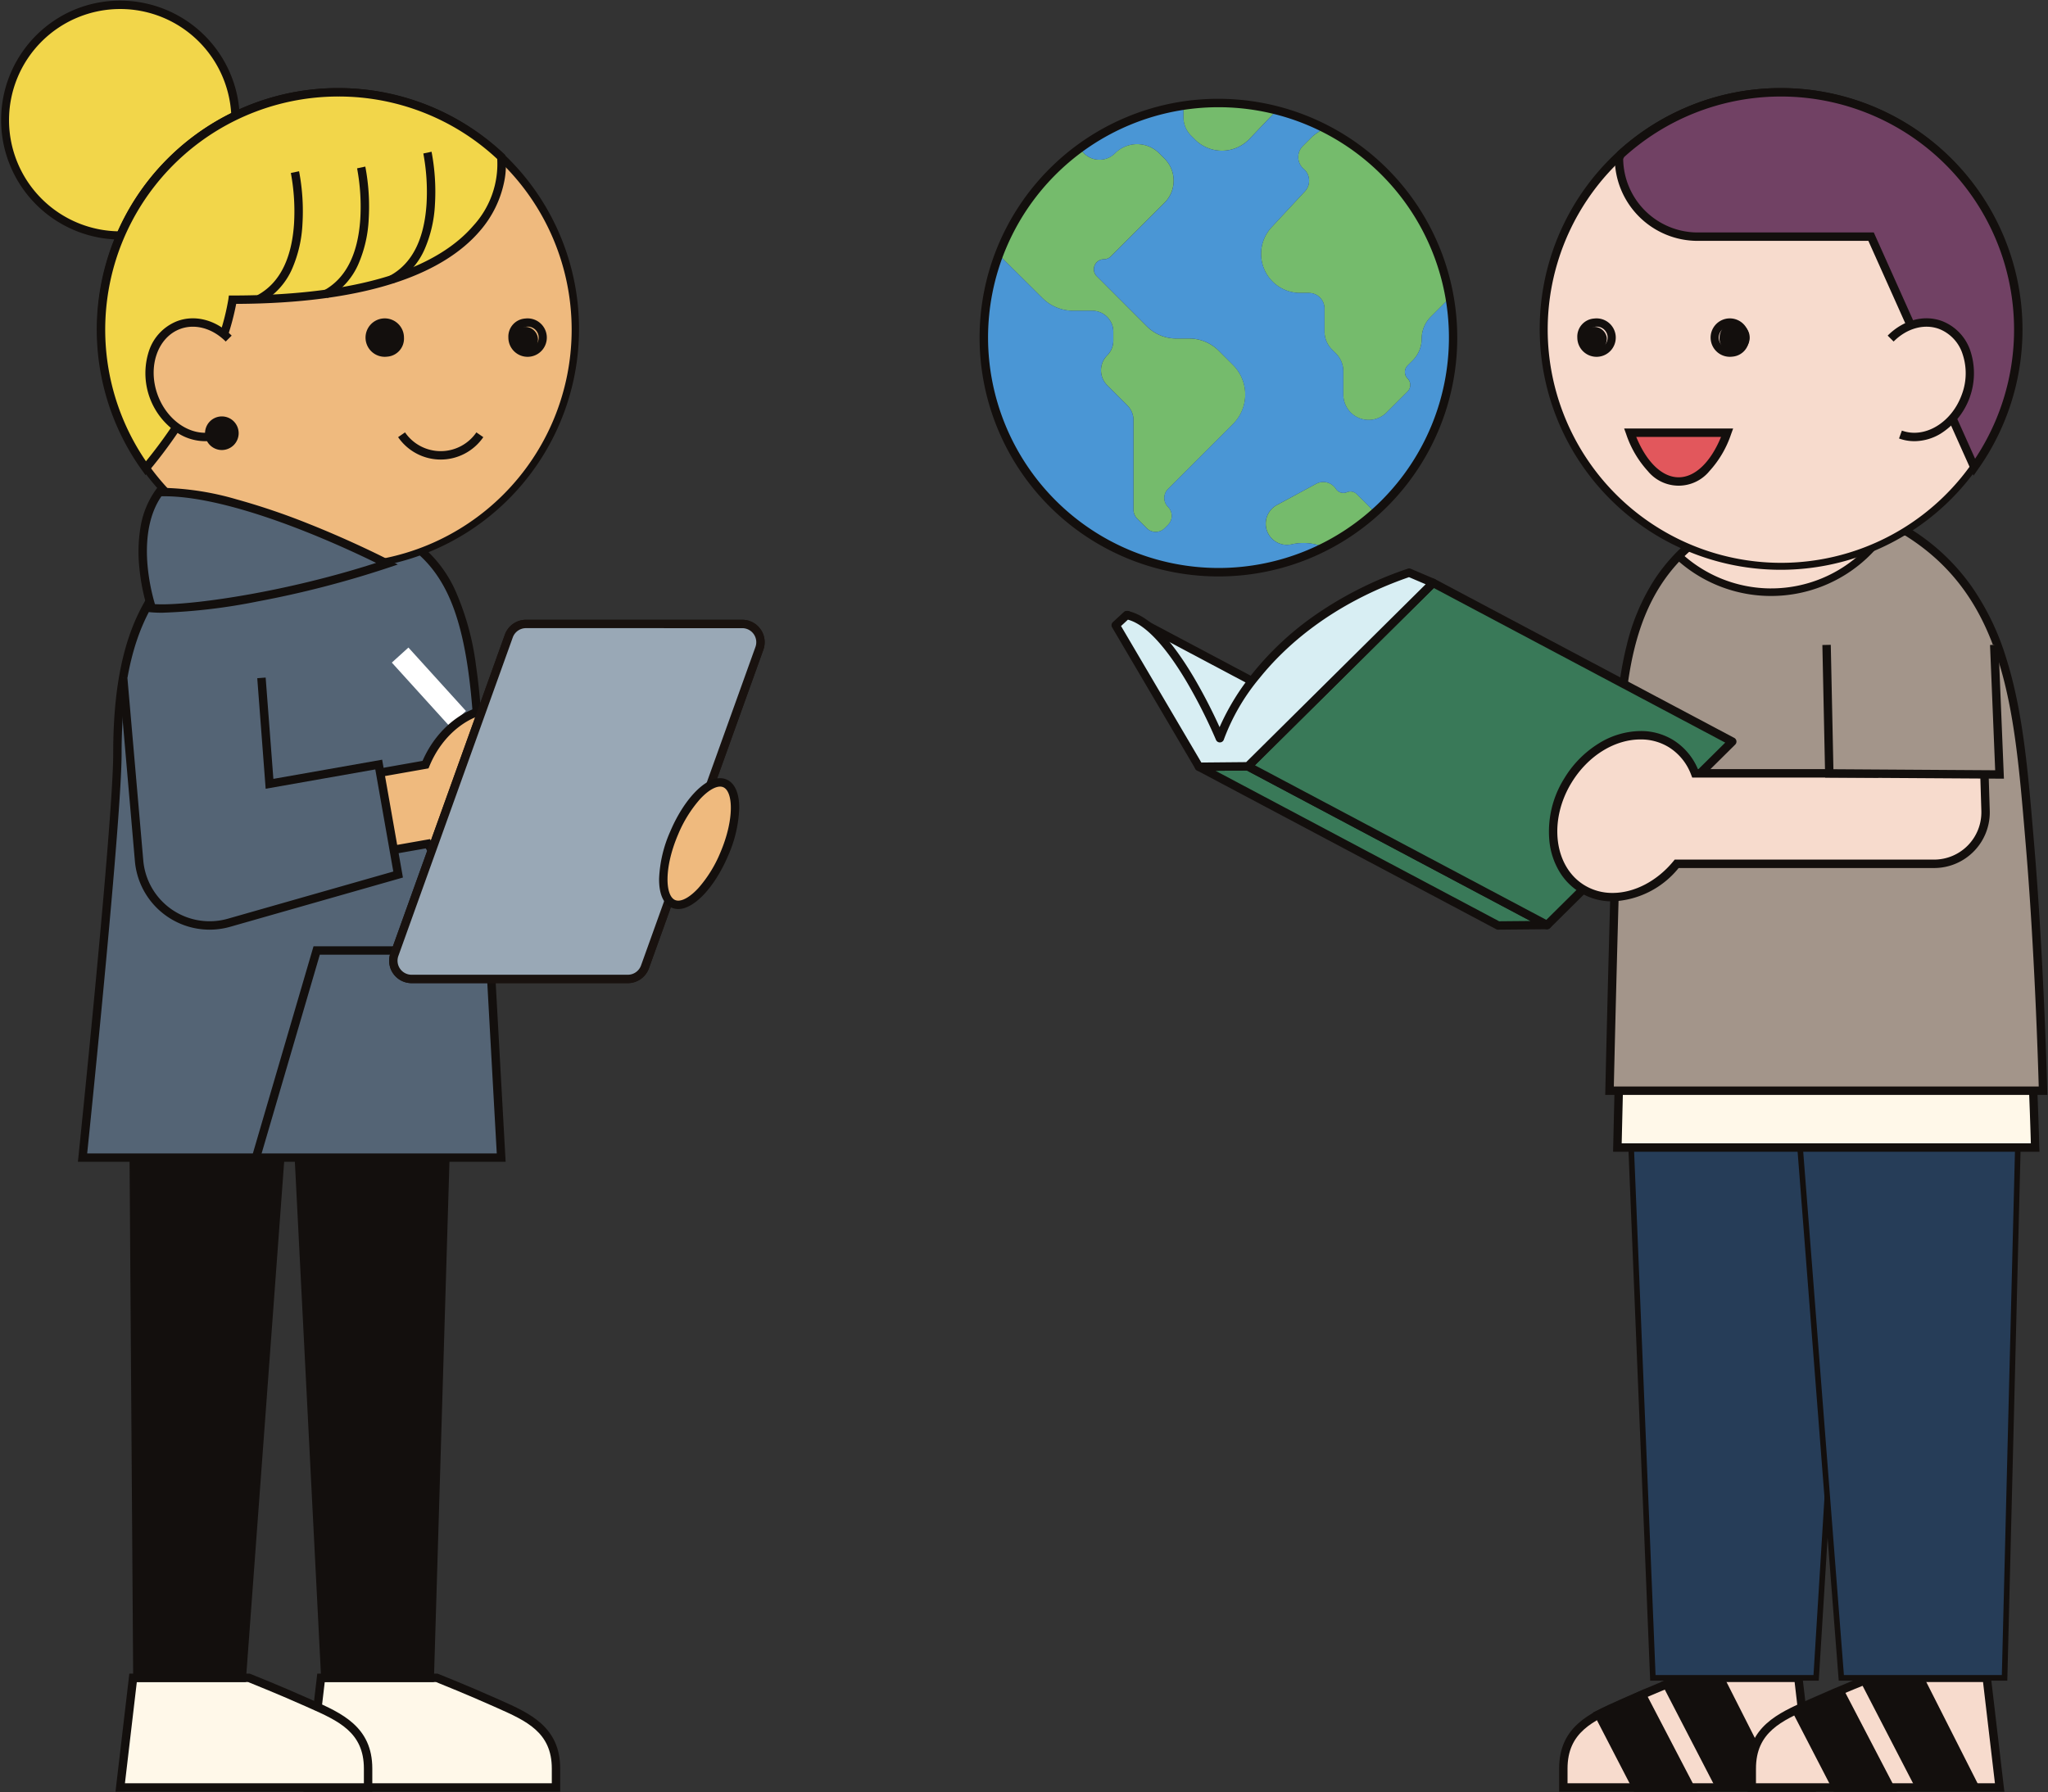
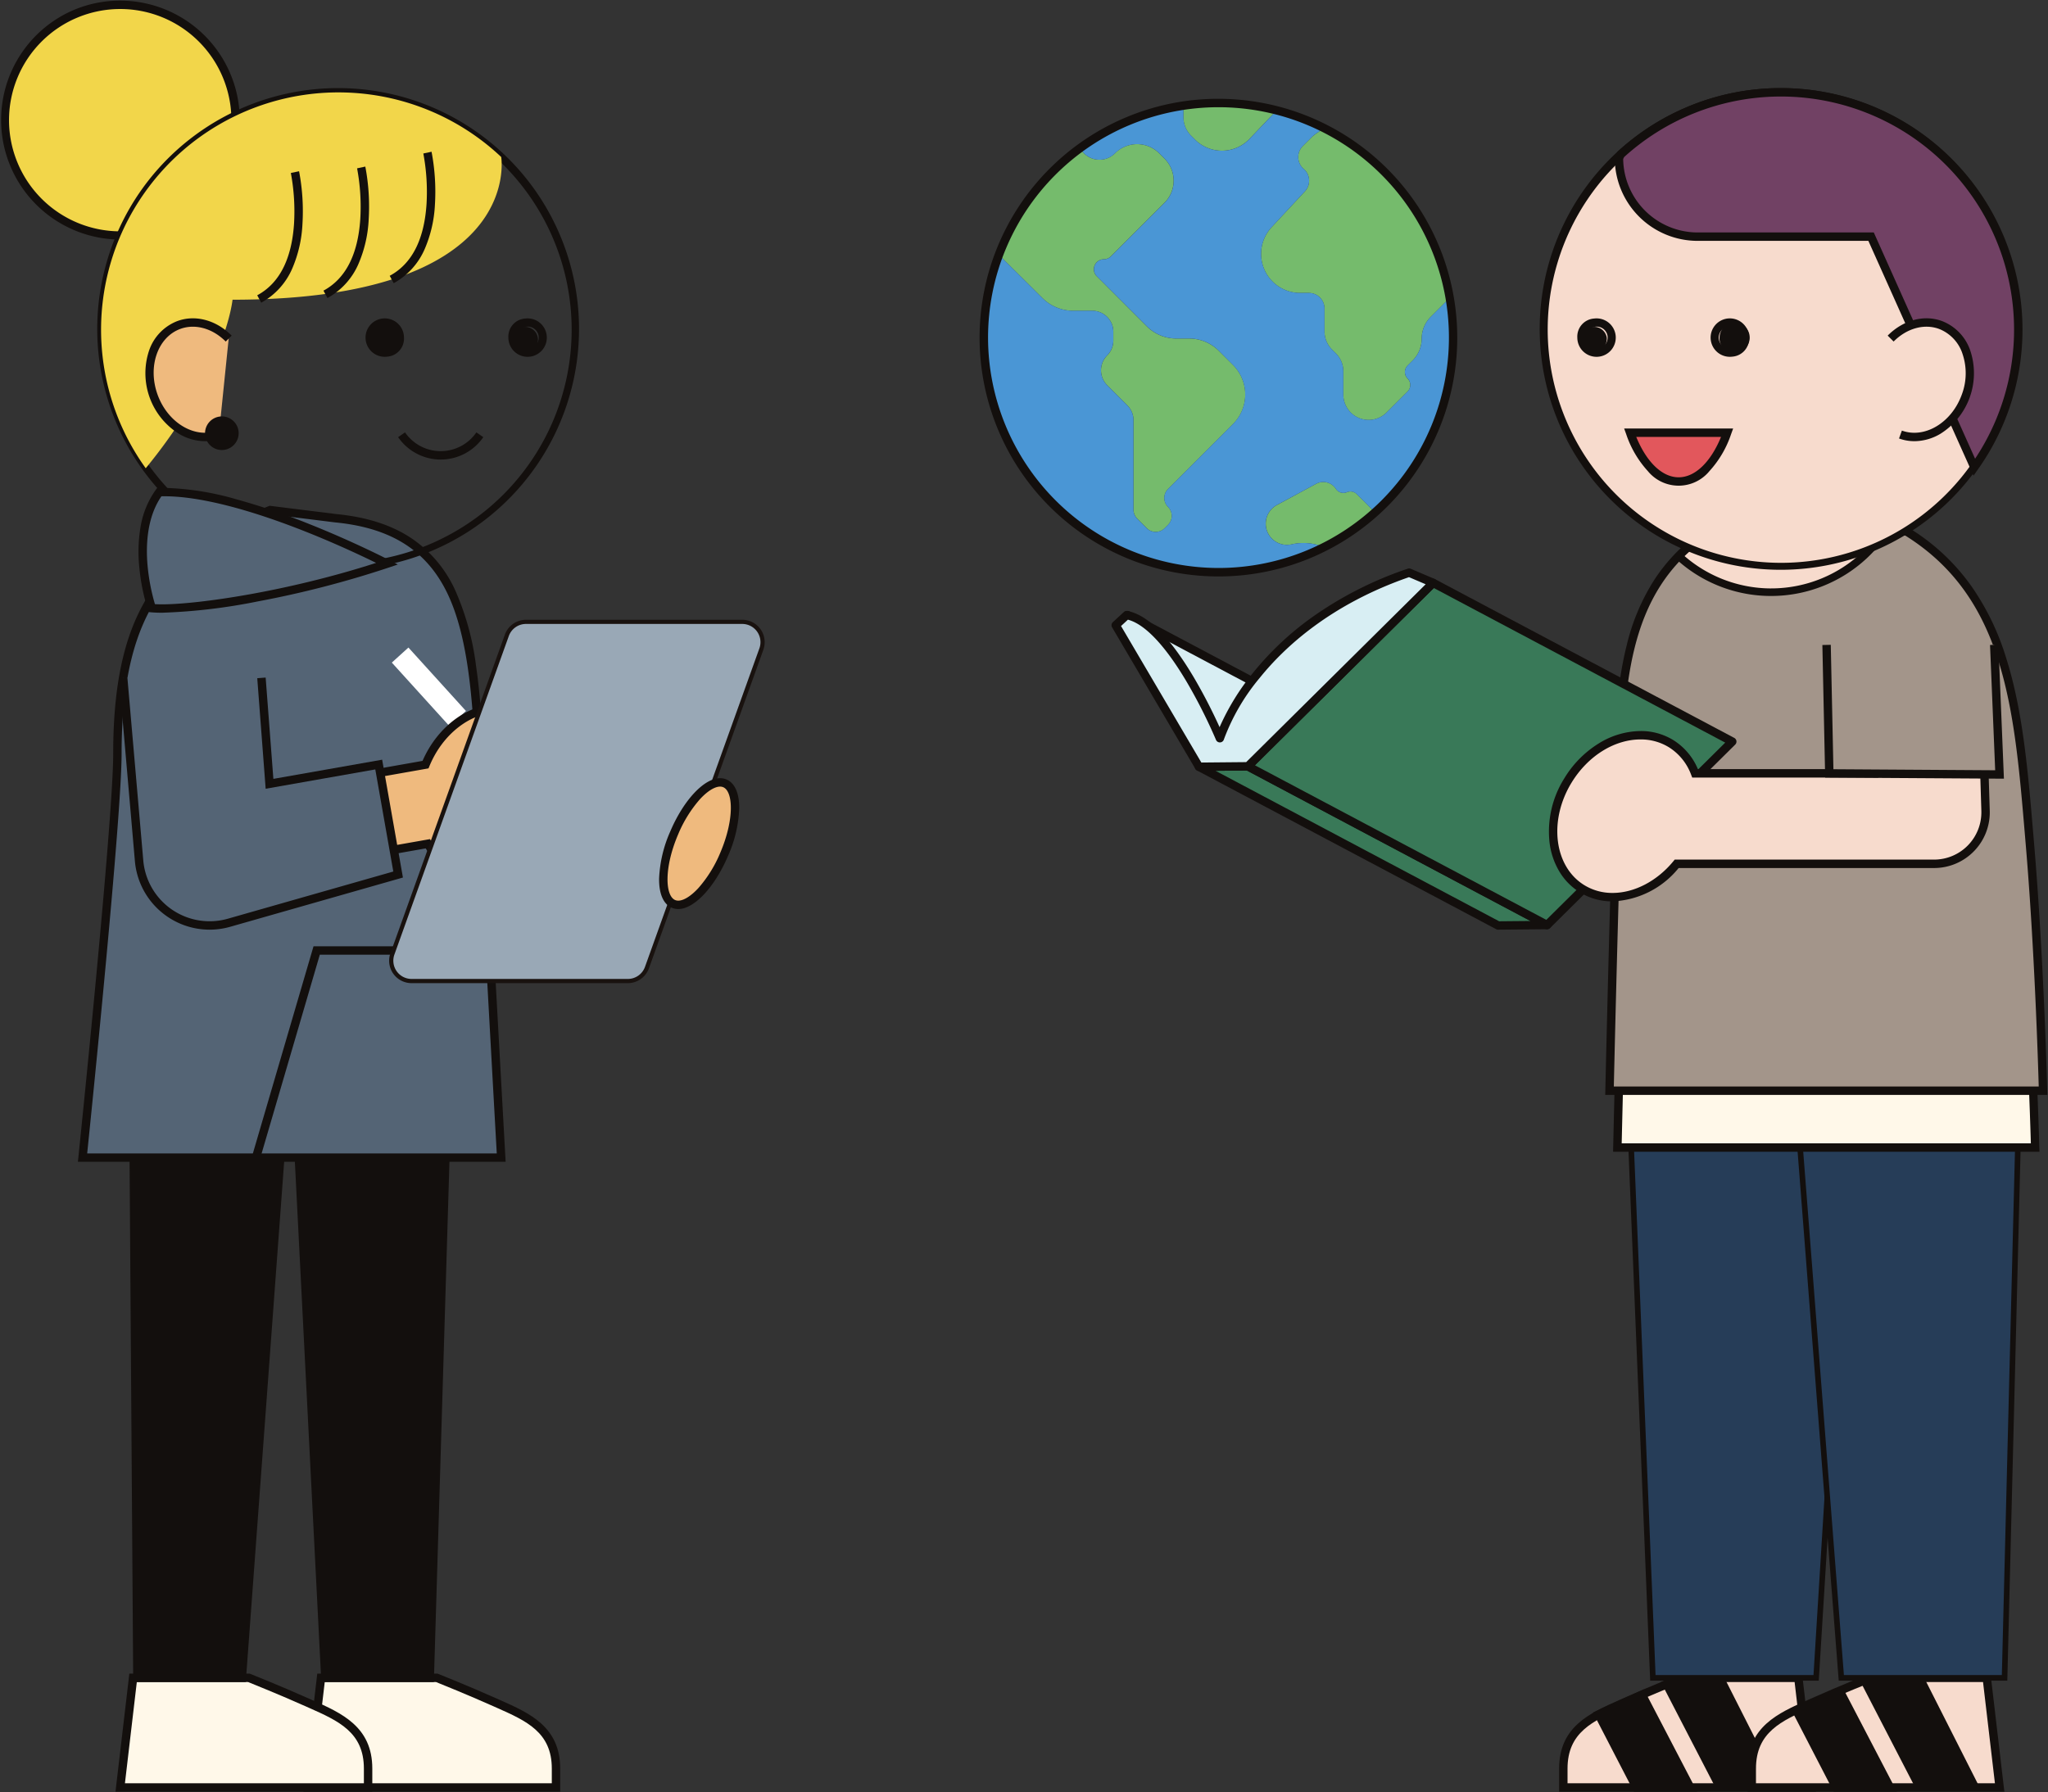
<svg xmlns="http://www.w3.org/2000/svg" width="365.569" height="320" viewBox="0 0 365.569 320">
  <rect x="0" y="0" width="365.569" height="320" fill="#333333" stroke="none" />
  <defs>
    <clipPath id="a">
      <rect width="365.569" height="320" fill="none" />
    </clipPath>
    <clipPath id="b">
      <path d="M267.879,82.605c-17.61,11.571-15.865,32.782-16.576,55.893-.6,19.616-1.157,43.968-1.157,43.968h77.384s-.581-23.243-2.341-43.968c-1.97-23.219-3.294-44.322-22.036-55.893Z" transform="translate(-250.147 -82.605)" fill="none" />
    </clipPath>
  </defs>
  <g clip-path="url(#a)">
    <path d="M264.241,260.824s-5.156,2.047-10.43,4.4c-5.415,2.418-10.844,4.563-10.844,11.8V280.4h44.246l-2.3-19.574Z" transform="translate(36.088 38.74)" fill="#f7dbcd" />
    <path d="M264.1,260.074h21.485l2.473,21.074H242.217v-4.126c0-7.463,5.444-9.884,10.709-12.224l.58-.258c5.228-2.334,10.407-4.393,10.459-4.413Zm20.151,1.5H264.385c-.841.336-5.535,2.223-10.268,4.336l-.582.259c-5.268,2.342-9.818,4.365-9.818,10.854v2.626H286.37Z" transform="translate(36.088 38.74)" fill="#130f0d" />
    <path d="M264.8,280.007l-8.62-16.546-7.718,3.514,6.741,13.031Z" transform="translate(36.905 39.132)" fill="#130f0d" />
    <path d="M266.039,280.757h-11.29l-7.313-14.137,9.083-4.136Zm-10.377-1.5h7.9l-7.72-14.818-6.353,2.893Z" transform="translate(36.905 39.132)" fill="#130f0d" />
    <path d="M278.4,280.695,267.334,258.83l-8.292,3.432,9.535,18.433" transform="translate(38.475 38.444)" fill="#130f0d" />
    <path d="M267.91,281.039,258,261.881l9.689-4.01,11.382,22.485-1.338.677-10.755-21.245-6.9,2.854,9.16,17.707Z" transform="translate(38.475 38.444)" fill="#130f0d" />
    <path d="M293.528,260.824s-5.157,2.047-10.43,4.4c-5.415,2.418-10.844,4.563-10.844,11.8V280.4H316.5l-2.3-19.574Z" transform="translate(40.438 38.74)" fill="#f7dbcd" />
    <path d="M293.385,260.074H314.87l2.473,21.074H271.5v-4.126c0-7.463,5.444-9.884,10.709-12.224l.58-.258c5.227-2.334,10.407-4.393,10.459-4.413Zm20.151,1.5H293.672c-.841.336-5.536,2.223-10.268,4.336l-.582.259c-5.268,2.342-9.818,4.365-9.818,10.854v2.626h42.653Z" transform="translate(40.438 38.74)" fill="#130f0d" />
    <path d="M295.849,280.007l-8.62-16.546-7.718,3.514,6.741,13.031Z" transform="translate(41.516 39.132)" fill="#130f0d" />
    <path d="M297.085,280.757h-11.29l-7.313-14.137,9.083-4.136Zm-10.377-1.5h7.9l-7.72-14.818-6.353,2.893Z" transform="translate(41.516 39.132)" fill="#130f0d" />
    <path d="M309.448,280.695,298.379,258.83l-8.292,3.432,9.535,18.433" transform="translate(43.087 38.444)" fill="#130f0d" />
    <path d="M298.956,281.039l-9.91-19.158,9.689-4.01,11.382,22.485-1.338.677-10.755-21.245-6.9,2.854,9.16,17.707Z" transform="translate(43.087 38.444)" fill="#130f0d" />
    <path d="M253.148,169.553l4.29,104.827H286.58l6.48-104.827Z" transform="translate(37.6 25.184)" fill="#263d58" />
    <path d="M252.627,169.053h40.965L287.05,274.88H256.958l-.02-.48Zm39.9,1h-38.86l4.249,103.827H286.11Z" transform="translate(37.6 25.184)" fill="#130f0d" />
    <path d="M279.078,169.553l8.145,104.827h29.143l2.624-104.827Z" transform="translate(41.451 25.184)" fill="#263d58" />
    <path d="M278.538,169.053H319.5l-.013.513L316.854,274.88H286.761l-.036-.461Zm39.94,1h-38.86l8.068,103.827h28.193Z" transform="translate(41.451 25.184)" fill="#130f0d" />
    <path d="M251.37,190.833s.533-23.468,1.115-42.373c.686-22.271-1-42.712,15.974-53.863h33.994c18.061,11.151,19.338,31.488,21.236,53.863,1.7,19.973,2.255,42.373,2.255,42.373Z" transform="translate(37.336 14.051)" fill="#fff8e9" />
    <path d="M326.713,191.583H250.6l.017-.767c.005-.235.54-23.687,1.115-42.379.075-2.451.123-4.907.168-7.282.187-9.738.364-18.936,2.4-27a36.722,36.722,0,0,1,4.737-11.228,30.434,30.434,0,0,1,9-8.955l.188-.123h34.431l.181.112a36.4,36.4,0,0,1,10.683,9.889,43.915,43.915,0,0,1,6.1,12.553c2.869,9.055,3.74,19.386,4.663,30.324q.07.834.141,1.671c1.678,19.767,2.251,42.193,2.257,42.417Zm-74.576-1.5h73.036c-.116-4.107-.732-23.9-2.231-41.559q-.071-.838-.141-1.672c-1.847-21.892-3.442-40.809-20.562-51.5H268.685c-14.587,9.723-14.908,26.464-15.281,45.836-.046,2.379-.093,4.839-.169,7.3C252.718,165.262,252.235,185.88,252.137,190.083Z" transform="translate(37.336 14.051)" fill="#130f0d" />
    <path d="M250.147,182.467s.554-24.352,1.157-43.969c.712-23.111-1.035-44.321,16.577-55.892h35.275c18.742,11.571,20.066,32.675,22.037,55.892,1.758,20.725,2.34,43.969,2.34,43.969Z" transform="translate(37.154 12.269)" fill="#a3958a" />
  </g>
  <g transform="translate(287.301 94.874)">
    <g clip-path="url(#b)">
      <path d="M302.819,74.043a24.391,24.391,0,1,1-24.39-24.39,24.391,24.391,0,0,1,24.39,24.39" transform="translate(-249.569 -87.499)" fill="#f7dbcd" />
      <path d="M278.428,48.9a25.066,25.066,0,1,1-9.786,1.976A24.983,24.983,0,0,1,278.428,48.9Zm0,48.78a23.64,23.64,0,1,0-23.641-23.64A23.667,23.667,0,0,0,278.428,97.683Z" transform="translate(-249.569 -87.499)" fill="#130f0d" />
    </g>
  </g>
  <g clip-path="url(#a)">
    <path d="M328.3,183.217H249.38l.017-.767c.006-.244.561-24.58,1.157-43.975.078-2.544.127-5.093.175-7.557.195-10.1.378-19.646,2.493-28.011a38.077,38.077,0,0,1,4.911-11.643,31.554,31.554,0,0,1,9.335-9.285l.188-.123h35.712l.181.112a37.745,37.745,0,0,1,11.077,10.253,45.537,45.537,0,0,1,6.328,13.016c2.976,9.392,3.88,20.109,4.838,31.457q.073.868.147,1.74c1.74,20.51,2.336,43.781,2.342,44.014Zm-77.386-1.5h75.846c-.119-4.2-.758-24.789-2.316-43.156q-.074-.873-.147-1.741c-1.918-22.725-3.575-42.361-21.356-53.464H268.106c-15.154,10.1-15.49,27.478-15.877,47.591-.048,2.469-.1,5.022-.175,7.575C251.517,155.971,251.014,177.423,250.914,181.717Z" transform="translate(37.154 12.269)" fill="#130f0d" />
    <path d="M324.642,56.729a42.379,42.379,0,1,1-42.38-42.38,42.379,42.379,0,0,1,42.38,42.38" transform="translate(35.63 2.131)" fill="#f7dbcd" />
    <path d="M282.262,13.6a43,43,0,1,1-16.788,3.39A42.861,42.861,0,0,1,282.262,13.6Zm0,84.759a41.63,41.63,0,1,0-41.628-41.63A41.677,41.677,0,0,0,282.262,98.358Z" transform="translate(35.63 2.131)" fill="#130f0d" />
    <path d="M250.305,52.823a2.285,2.285,0,1,0-2.255,2.654,2.479,2.479,0,0,0,2.255-2.654" transform="translate(36.508 7.452)" fill="#130f0d" />
    <path d="M248.051,49.419a3.431,3.431,0,1,1-3.006,3.4A3.227,3.227,0,0,1,248.051,49.419Zm0,5.309a1.957,1.957,0,1,0-1.506-1.9A1.742,1.742,0,0,0,248.051,54.728Z" transform="translate(36.508 7.452)" fill="#130f0d" />
    <path d="M269.506,55.476a2.689,2.689,0,1,0-2.256-2.654,2.48,2.48,0,0,0,2.256,2.654" transform="translate(39.695 7.452)" fill="#130f0d" />
    <path d="M269.506,56.226a3.43,3.43,0,1,1,3.006-3.4A3.227,3.227,0,0,1,269.506,56.226Zm0-5.307a1.956,1.956,0,1,0,1.506,1.9A1.742,1.742,0,0,0,269.506,50.919Z" transform="translate(39.695 7.452)" fill="#130f0d" />
    <path d="M315.045,81.291a42.373,42.373,0,0,0-63.115-55.84l-.315.628a14.045,14.045,0,0,0,14.044,14.044h30.957Z" transform="translate(37.372 2.131)" fill="#714164" />
    <path d="M314.9,82.793l-18.765-41.92H265.659a14.795,14.795,0,0,1-14.794-14.794V25.9l.456-.911.1-.094a43.122,43.122,0,0,1,64.232,56.829ZM252.366,26.254a13.31,13.31,0,0,0,13.293,13.119H297.1l18.082,40.394a41.624,41.624,0,0,0-62.647-53.856Z" transform="translate(37.372 2.131)" fill="#130f0d" />
    <path d="M293.838,53c2.47-2.482,5.844-3.539,8.872-2.436,4.463,1.624,6.487,7.322,4.521,12.726s-7.179,8.467-11.643,6.843" transform="translate(43.644 7.446)" fill="#f7dbcd" />
    <path d="M298.078,71.324a8.005,8.005,0,0,1-2.746-.483l.513-1.41c4.067,1.48,8.859-1.389,10.681-6.395a10.793,10.793,0,0,0,.149-7.273,7.134,7.134,0,0,0-4.221-4.492c-2.642-.962-5.739-.1-8.084,2.26l-1.063-1.058c2.762-2.775,6.464-3.776,9.66-2.612a8.606,8.606,0,0,1,5.122,5.4A12.767,12.767,0,0,1,302.726,70,9.17,9.17,0,0,1,298.078,71.324Z" transform="translate(43.644 7.446)" fill="#130f0d" />
    <path d="M270.667,67.269c-1.9,5.259-5.066,8.707-8.659,8.707s-6.765-3.448-8.659-8.707Z" transform="translate(37.63 9.991)" fill="#e2575c" />
    <path d="M252.282,66.519h19.452l-.362,1a18.466,18.466,0,0,1-3.861,6.595,7.111,7.111,0,0,1-11.007,0,18.454,18.454,0,0,1-3.861-6.595Zm17.292,1.5H254.441c1.864,4.535,4.647,7.207,7.567,7.207S267.71,72.553,269.574,68.019Z" transform="translate(37.63 9.991)" fill="#130f0d" />
    <path d="M243.5,149.224l-14.863-25.268-53.4-28.339L190.1,120.885Z" transform="translate(26.028 14.202)" fill="#d8eef3" />
    <path d="M243.5,149.974a.748.748,0,0,1-.351-.088l-53.4-28.339a.75.75,0,0,1-.295-.282L174.588,96a.75.75,0,0,1,1-1.043l53.4,28.339a.75.75,0,0,1,.295.282l14.863,25.268a.75.75,0,0,1-.647,1.13Zm-52.858-29.652,50.867,27-13.411-22.8-50.867-27Z" transform="translate(26.028 14.202)" fill="#130f0d" />
    <path d="M239.739,147.543l8.737-.08-53.4-28.339-8.736.08Z" transform="translate(27.677 17.693)" fill="#397958" />
    <path d="M239.739,148.293a.75.75,0,0,1-.352-.088l-53.4-28.339a.75.75,0,0,1,.345-1.412l8.736-.08a.747.747,0,0,1,.358.087l53.4,28.339a.75.75,0,0,1-.345,1.412l-8.737.08ZM189.3,119.927l50.619,26.864,5.592-.051-50.62-26.864Z" transform="translate(27.677 17.693)" fill="#130f0d" />
    <path d="M280.393,118.945,247.346,151.7l-53.4-28.339L227,90.606Z" transform="translate(28.807 13.458)" fill="#397958" />
    <path d="M227,89.856a.748.748,0,0,1,.351.088l53.4,28.339a.75.75,0,0,1,.176,1.2l-33.047,32.754a.75.75,0,0,1-.88.13l-53.4-28.339a.75.75,0,0,1-.176-1.2l33.047-32.754A.75.75,0,0,1,227,89.856Zm52.145,29.274-52.01-27.6L195.2,123.175l52.01,27.6Z" transform="translate(28.807 13.458)" fill="#130f0d" />
    <path d="M173.4,98.408l14.863,25.268L197,123.6l33.048-32.754-4.268-1.82c-27.67,9.474-33.789,29.561-33.789,29.561S183.5,98.109,175.359,96.6Z" transform="translate(25.755 13.222)" fill="#d8eef3" />
    <path d="M225.78,88.271a.75.75,0,0,1,.294.06l4.268,1.82a.75.75,0,0,1,.234,1.223l-33.048,32.754a.75.75,0,0,1-.521.217l-8.736.08a.75.75,0,0,1-.653-.37L172.755,98.788a.75.75,0,0,1,.138-.931l1.958-1.808a.75.75,0,0,1,.645-.186c3.6.667,7.6,4.675,11.879,11.912a95.157,95.157,0,0,1,4.567,8.832,42.569,42.569,0,0,1,5.982-9.723,53.515,53.515,0,0,1,10.464-9.856,65.662,65.662,0,0,1,17.148-8.717A.75.75,0,0,1,225.78,88.271Zm2.948,2.823-2.977-1.27c-13.92,4.828-22.149,12.41-26.608,17.938a37.348,37.348,0,0,0-6.435,11.039.75.75,0,0,1-1.41.068,93.276,93.276,0,0,0-5.222-10.344c-3.84-6.487-7.459-10.313-10.5-11.107l-1.226,1.131,14.337,24.373,8-.074Z" transform="translate(25.755 13.222)" fill="#130f0d" />
    <path d="M317.839,105.279l-19.674,1.9.488,15.265H266.725a10.516,10.516,0,0,0-4.3-5.312c-5.775-3.531-14-.589-18.381,6.57s-3.243,15.823,2.531,19.354c5.166,3.158,12.288,1.127,16.867-4.46h45.947a9.189,9.189,0,0,0,9.186-9.4Z" transform="translate(35.852 15.637)" fill="#f7dbcd" />
    <path d="M318.564,104.456l.757,24.717a9.939,9.939,0,0,1-9.936,10.169h-45.6a15.974,15.974,0,0,1-11.8,5.951,10.9,10.9,0,0,1-9.512-5.363,13.186,13.186,0,0,1-1.725-5.1,17.851,17.851,0,0,1,2.645-11.526,18.657,18.657,0,0,1,6.112-6.194,14.423,14.423,0,0,1,7.477-2.228,10.994,10.994,0,0,1,5.823,1.6,11.188,11.188,0,0,1,4.417,5.2h30.649l-.486-15.194Zm-.742,24.754-.708-23.108-18.177,1.752.49,15.336H266.21l-.185-.481a9.8,9.8,0,0,0-3.995-4.941,9.516,9.516,0,0,0-5.041-1.384c-4.687,0-9.4,2.952-12.309,7.7-4.153,6.794-3.129,15.014,2.283,18.323a9.5,9.5,0,0,0,5.03,1.381c3.891,0,7.953-2.122,10.866-5.676l.225-.275h46.3a8.439,8.439,0,0,0,8.436-8.632Z" transform="translate(35.852 15.637)" fill="#130f0d" />
    <path d="M313.8,100.233l.951,23.152-30.391-.2-.487-22.94" transform="translate(42.164 14.888)" fill="#a3958a" />
    <path d="M315.537,124.14l-31.907-.2-.5-23.669,1.5-.032.471,22.21,28.875.186-.919-22.366,1.5-.062Z" transform="translate(42.164 14.888)" fill="#130f0d" />
    <path d="M203.441,23.112a2.783,2.783,0,0,0,.156,4.081,2.783,2.783,0,0,1,.227,4.007l-5.968,6.421a6.974,6.974,0,0,0,5.109,11.721h1.564a2.783,2.783,0,0,1,2.783,2.783v4.1a4.526,4.526,0,0,0,1.324,3.2l.709.709a4.518,4.518,0,0,1,1.324,3.2v4.158a4.524,4.524,0,0,0,7.722,3.2l3.752-3.752a1.641,1.641,0,0,0,0-2.319,1.639,1.639,0,0,1,0-2.319l.907-.907a5.5,5.5,0,0,0,1.611-3.89,5.5,5.5,0,0,1,1.61-3.889l3.4-3.4a41.977,41.977,0,0,0-22.338-30.259,11.877,11.877,0,0,0-2.188,1.457Z" transform="translate(29.111 2.963)" fill="#75bb6c" />
    <path d="M185.288,21.84l.7.7a6.8,6.8,0,0,0,9.612,0l4.975-5.224a42.214,42.214,0,0,0-16.657-.842v2.064a4.664,4.664,0,0,0,1.366,3.3" transform="translate(27.318 2.378)" fill="#75bb6c" />
    <path d="M211.2,76.748a1.592,1.592,0,0,1-1.963-.6,2.682,2.682,0,0,0-3.524-.9L198.7,79.045a3.781,3.781,0,0,0,2.649,7.009,9.445,9.445,0,0,1,5.758.505,42.137,42.137,0,0,0,9.12-6.224L212.972,77.1a1.593,1.593,0,0,0-1.77-.354" transform="translate(29.219 11.13)" fill="#75bb6c" />
    <path d="M168.516,52.156h3.4a3.758,3.758,0,0,1,3.758,3.758v1.561a3.762,3.762,0,0,1-1.1,2.658,3.757,3.757,0,0,0,0,5.314l3.6,3.6a3.757,3.757,0,0,1,1.1,2.658V87.677a2.265,2.265,0,0,0,.663,1.6l1.7,1.7a2.261,2.261,0,0,0,3.2,0l.6-.6a2.261,2.261,0,0,0,0-3.2,2.264,2.264,0,0,1,0-3.2l11.6-11.594a7.46,7.46,0,0,0,0-10.549L194.489,59.3a7.459,7.459,0,0,0-5.274-2.185h-2.3a7.459,7.459,0,0,1-5.274-2.185L172.718,46a1.781,1.781,0,0,1,1.259-3.04,1.787,1.787,0,0,0,1.26-.521l9.562-9.563a5.581,5.581,0,0,0,0-7.895l-.939-.939a5.583,5.583,0,0,0-7.895,0,3.914,3.914,0,0,1-5.536,0c-.1-.1-.4-.45-.748-.871a41.869,41.869,0,0,0-14.432,19l7.746,7.7a7.806,7.806,0,0,0,5.522,2.288" transform="translate(23.059 3.328)" fill="#75bb6c" />
    <path d="M232.674,54.131a5.5,5.5,0,0,0-1.611,3.89,5.5,5.5,0,0,1-1.611,3.89l-.907.906a1.641,1.641,0,0,0,0,2.319,1.639,1.639,0,0,1,0,2.319l-3.752,3.752a4.523,4.523,0,0,1-7.72-3.2V63.852a4.526,4.526,0,0,0-1.324-3.2l-.709-.709a4.52,4.52,0,0,1-1.325-3.2v-4.1a2.782,2.782,0,0,0-2.783-2.783h-1.564a6.973,6.973,0,0,1-5.108-11.72l5.968-6.423A2.783,2.783,0,0,0,210,27.716a2.783,2.783,0,0,1-.156-4.081l1.706-1.706a11.937,11.937,0,0,1,2.187-1.457,41.579,41.579,0,0,0-8.549-3.212l-4.974,5.222a6.8,6.8,0,0,1-9.613,0l-.7-.7a4.666,4.666,0,0,1-1.366-3.3V16.418a41.774,41.774,0,0,0-18.5,7.645c.348.42.647.77.748.871a3.916,3.916,0,0,0,5.537,0,5.581,5.581,0,0,1,7.9,0l.939.939a5.583,5.583,0,0,1,0,7.895l-9.563,9.562a1.781,1.781,0,0,1-1.259.523,1.78,1.78,0,0,0-1.26,3.039l8.926,8.926A7.456,7.456,0,0,0,187.268,58h2.295a7.459,7.459,0,0,1,5.275,2.185l2.534,2.535a7.458,7.458,0,0,1,0,10.549L185.777,84.866a2.262,2.262,0,0,0,0,3.2,2.261,2.261,0,0,1,0,3.2l-.6.6a2.262,2.262,0,0,1-3.2,0l-1.7-1.7a2.261,2.261,0,0,1-.662-1.6V72.591a3.758,3.758,0,0,0-1.1-2.658l-3.6-3.6a3.757,3.757,0,0,1,0-5.314,3.757,3.757,0,0,0,1.1-2.658V56.8a3.758,3.758,0,0,0-3.758-3.758h-3.4a7.811,7.811,0,0,1-5.522-2.288l-7.746-7.7a41.888,41.888,0,0,0,58.02,52.19,9.441,9.441,0,0,0-5.756-.5,3.781,3.781,0,0,1-2.648-7.011l7.012-3.79a2.682,2.682,0,0,1,3.524.9,1.6,1.6,0,0,0,1.963.6,1.591,1.591,0,0,1,1.77.354l3.257,3.233a41.923,41.923,0,0,0,13.336-38.293Z" transform="translate(22.711 2.439)" fill="#4a96d5" />
    <path d="M41.883-.75a42.645,42.645,0,0,1,16.6,81.916A42.644,42.644,0,0,1,25.288,2.6,42.367,42.367,0,0,1,41.883-.75Zm0,83.767A41.133,41.133,0,1,0,.75,41.883,41.18,41.18,0,0,0,41.883,83.017Z" transform="translate(175.618 18.391)" fill="#130f0d" />
    <path d="M.75,21.347A20.6,20.6,0,1,0,21.347.75a20.6,20.6,0,0,0-20.6,20.6" transform="translate(0.111 0.111)" fill="#f2d64a" />
    <path d="M21.347,0a21.352,21.352,0,0,1,8.309,41.015A21.352,21.352,0,0,1,13.037,1.678,21.213,21.213,0,0,1,21.347,0Zm0,41.193A19.847,19.847,0,1,0,1.5,21.347,19.868,19.868,0,0,0,21.347,41.193Z" transform="translate(0.111 0.111)" fill="#130f0d" />
    <path d="M70.861,260.824s5.156,2.047,10.43,4.4c5.415,2.418,10.844,4.563,10.844,11.8V280.4H47.889l2.3-19.574Z" transform="translate(7.113 38.74)" fill="#fff8e9" />
    <path d="M49.519,260.074H71l.133.053c.052.021,5.231,2.079,10.459,4.413l.58.258c5.265,2.341,10.709,4.761,10.709,12.224v4.126H47.046Zm21.2,1.5H50.853l-2.121,18.074H91.385v-2.626c0-6.489-4.55-8.511-9.818-10.854l-.582-.259C76.252,263.8,71.558,261.91,70.717,261.574Z" transform="translate(7.113 38.74)" fill="#130f0d" />
    <path d="M73.036,169.553,69.895,274.38H51.25l-5.33-104.827Z" transform="translate(6.82 25.184)" fill="#130f0d" />
    <path d="M45.13,168.8H73.809L70.623,275.13H50.537Zm27.133,1.5H46.708L51.962,273.63h17.2Z" transform="translate(6.82 25.184)" fill="#130f0d" />
    <path d="M41.655,260.824s5.156,2.047,10.43,4.4c5.415,2.418,10.844,4.563,10.844,11.8V280.4H18.683l2.3-19.574Z" transform="translate(2.775 38.74)" fill="#fff8e9" />
    <path d="M20.313,260.074H41.8l.133.053c.052.021,5.231,2.079,10.459,4.413l.58.258c5.265,2.341,10.709,4.761,10.709,12.224v4.126H17.84Zm21.2,1.5H21.647l-2.121,18.074H62.179v-2.626c0-6.489-4.55-8.511-9.818-10.854l-.582-.259C47.046,263.8,42.352,261.91,41.511,261.574Z" transform="translate(2.775 38.74)" fill="#130f0d" />
    <path d="M47.83,169.553,40.095,274.38H21.45l-.736-104.827Z" transform="translate(3.077 25.184)" fill="#130f0d" />
    <path d="M19.958,168.8H48.638L40.792,275.13H20.7Zm27.065,1.5H21.469l.726,103.327H39.4Z" transform="translate(3.077 25.184)" fill="#130f0d" />
    <path d="M87.561,194.906s-3.233-57.68-3.85-71.027c-1.118-24.146-3.6-40.957-25.654-43.126l-11.74-1.46c-18.042,7.575-27.27,16.806-27.27,43.488,0,12.248-6.22,72.125-6.22,72.125Z" transform="translate(1.905 11.777)" fill="#546475" />
    <path d="M88.354,195.656H12l.086-.827c.062-.6,6.216-59.979,6.216-72.048,0-13.114,2.225-22.435,7-29.336a33.444,33.444,0,0,1,8.719-8.531A65.419,65.419,0,0,1,46.027,78.6l.184-.077L58.14,80.007c5.509.543,9.922,1.976,13.492,4.382a22.316,22.316,0,0,1,7.782,9.367,47.923,47.923,0,0,1,3.66,13.394c.789,5.377,1.143,11.456,1.385,16.694.61,13.191,3.817,70.443,3.849,71.02Zm-74.7-1.5H86.768c-.391-6.989-3.235-57.9-3.806-70.243-.5-10.705-1.282-21.8-4.9-29.52C74.39,86.583,68.012,82.486,57.984,81.5l-.019,0L46.423,80.062C29.154,87.348,19.8,96.36,19.8,122.781,19.8,134.141,14.407,186.883,13.658,194.156Z" transform="translate(1.905 11.777)" fill="#130f0d" />
-     <path d="M15.7,56.729a42.379,42.379,0,1,0,42.38-42.38A42.379,42.379,0,0,0,15.7,56.729" transform="translate(2.332 2.131)" fill="#efba7e" />
    <path d="M58.078,13.6a43,43,0,1,1-16.788,3.39A42.858,42.858,0,0,1,58.078,13.6Zm0,84.759a41.63,41.63,0,1,0-41.63-41.63A41.676,41.676,0,0,0,58.078,98.358Z" transform="translate(2.332 2.131)" fill="#130f0d" />
    <path d="M79.658,52.823a2.285,2.285,0,1,1,2.255,2.654,2.479,2.479,0,0,1-2.255-2.654" transform="translate(11.832 7.452)" fill="#130f0d" />
    <path d="M81.913,49.419a3.431,3.431,0,1,1-3,3.4A3.227,3.227,0,0,1,81.913,49.419Zm0,5.309a1.957,1.957,0,1,0-1.5-1.9A1.743,1.743,0,0,0,81.913,54.728Z" transform="translate(11.832 7.452)" fill="#130f0d" />
    <path d="M60.458,55.476a2.689,2.689,0,1,1,2.256-2.654,2.48,2.48,0,0,1-2.256,2.654" transform="translate(8.645 7.452)" fill="#130f0d" />
    <path d="M60.458,56.226a3.43,3.43,0,1,1,3.006-3.4A3.227,3.227,0,0,1,60.458,56.226Zm0-5.307a1.956,1.956,0,1,0,1.506,1.9A1.742,1.742,0,0,0,60.458,50.919Z" transform="translate(8.645 7.452)" fill="#130f0d" />
    <path d="M65.8,89.282S40.119,75.939,25.124,76.51c-5.739,7.8-1.325,20.707-1.325,20.707,6.1.547,24.608-2.089,42-7.935" transform="translate(3.294 11.361)" fill="#546475" />
    <path d="M25.637,98.038h0c-.72,0-1.361-.025-1.9-.073l-.485-.043-.158-.461a35.954,35.954,0,0,1-1.527-7.6,26.9,26.9,0,0,1,.194-6.947,15.923,15.923,0,0,1,2.764-6.843l.214-.291.361-.014c.324-.012.646-.018.984-.018a50.48,50.48,0,0,1,12.775,2.024A122.049,122.049,0,0,1,51.882,82.19c7.985,3.175,14.2,6.394,14.266,6.426l1.567.814-1.674.562a177.364,177.364,0,0,1-23.361,6.033A103.109,103.109,0,0,1,25.637,98.038Zm-1.276-1.532c.383.021.81.032,1.275.032,6.5,0,22.408-2.3,38.206-7.4-2.342-1.151-7.008-3.366-12.527-5.559-10.43-4.145-19.156-6.336-25.235-6.336-.191,0-.377,0-.561.006-2.619,3.8-2.793,8.837-2.466,12.437A36.178,36.178,0,0,0,24.361,96.506Z" transform="translate(3.294 11.361)" fill="#130f0d" />
    <path d="M40.509,184.948l-1.44-.421,10.984-37.52H82.083v1.5H51.177Z" transform="translate(5.91 21.946)" fill="#130f0d" />
    <path d="M8.787,12.67-1.482,1.343,1.482-1.343,11.751,9.983Z" transform="translate(71.422 116.957)" fill="#fff" />
    <path d="M87.116,110.768c-6.228-2.446-13.715,1.761-16.848,9.4L47.1,124.257l-8.812,15.749,32.39-5.712a10.584,10.584,0,0,0,5.328,4.755c6.3,2.474,13.894-1.851,16.96-9.66s.447-16.147-5.853-18.621" transform="translate(5.687 16.349)" fill="#efba7e" />
    <path d="M83.412,109.322h0a10.847,10.847,0,0,1,8.274,3.81,13.187,13.187,0,0,1,2.584,4.721,17.848,17.848,0,0,1-.6,11.811,18.325,18.325,0,0,1-5.8,7.868,14.841,14.841,0,0,1-3.923,2.189,12.234,12.234,0,0,1-4.228.776,10.844,10.844,0,0,1-3.981-.748,11.232,11.232,0,0,1-5.434-4.624l-33.436,5.9,9.757-17.438L69.736,119.5C72.391,113.4,77.842,109.322,83.412,109.322ZM79.716,139c5.189,0,10.234-3.971,12.555-9.881A16.346,16.346,0,0,0,92.84,118.3a10.391,10.391,0,0,0-6-6.836,9.34,9.34,0,0,0-3.429-.644c-5.085,0-10.088,3.872-12.451,9.635l-.157.382-23.222,4.1-7.866,14.059,31.355-5.529.261.461a9.846,9.846,0,0,0,4.95,4.426A9.351,9.351,0,0,0,79.716,139Z" transform="translate(5.687 16.349)" fill="#130f0d" />
    <path d="M19.14,105.305l2.845,32.745a12.634,12.634,0,0,0,16.051,11.056l30.18-8.607-3.462-19.635L45.26,124.3l-1.44-18.913" transform="translate(2.843 15.641)" fill="#546475" />
    <path d="M34.558,150.343a13.392,13.392,0,0,1-13.321-12.229L18.393,105.37l1.494-.13,2.845,32.745a11.884,11.884,0,0,0,15.1,10.4l29.53-8.422-3.214-18.231-19.571,3.451-1.5-19.738,1.5-.114,1.377,18.087,19.417-3.424,3.709,21.04-30.83,8.793A13.423,13.423,0,0,1,34.558,150.343Z" transform="translate(2.843 15.641)" fill="#130f0d" />
    <path d="M23.679,81.468A42.368,42.368,0,0,1,87.135,25.9c.086.552,3.7,25.48-47.956,25.48-.671,5.2-4.689,16.94-15.5,30.093" transform="translate(2.332 2.131)" fill="#f2d64a" />
-     <path d="M23.64,82.7l-.569-.79A43.118,43.118,0,0,1,87.65,25.349l.187.176.04.254a14.028,14.028,0,0,1-.181,4.383,19.192,19.192,0,0,1-4.377,8.951c-3.257,3.8-8.088,6.828-14.36,8.987-7.619,2.623-17.417,3.976-29.131,4.024a46.135,46.135,0,0,1-3.915,11.633A86.445,86.445,0,0,1,24.259,81.944ZM58.078,15.1A41.619,41.619,0,0,0,23.723,80.226a84.28,84.28,0,0,0,10.83-17.1,42.01,42.01,0,0,0,3.883-11.843l.084-.654h.66c11.834,0,21.688-1.327,29.29-3.944,6.016-2.071,10.628-4.946,13.709-8.544a16.311,16.311,0,0,0,4.246-11.881A41.455,41.455,0,0,0,58.078,15.1Z" transform="translate(2.332 2.131)" fill="#130f0d" />
    <path d="M37.371,53c-2.47-2.482-5.844-3.539-8.872-2.436-4.463,1.624-6.487,7.322-4.521,12.726s7.179,8.467,11.643,6.843" transform="translate(3.45 7.446)" fill="#efba7e" />
    <path d="M33.131,71.324A9.168,9.168,0,0,1,28.484,70a12.767,12.767,0,0,1-5.363-14.735,8.605,8.605,0,0,1,5.122-5.4c3.2-1.164,6.9-.163,9.66,2.612L36.84,53.532c-2.345-2.356-5.443-3.222-8.084-2.26-4.067,1.48-5.894,6.758-4.072,11.765s6.614,7.875,10.681,6.395l.513,1.41A8.008,8.008,0,0,1,33.131,71.324Z" transform="translate(3.45 7.446)" fill="#130f0d" />
    <path d="M61.233,47.038l-.711-1.321c3.93-2.115,6.14-6.4,6.569-12.747a37.134,37.134,0,0,0-.568-9.09l1.467-.313a38.062,38.062,0,0,1,.6,9.5A22.757,22.757,0,0,1,66.8,40.862,12.682,12.682,0,0,1,61.233,47.038Z" transform="translate(9.042 3.524)" fill="#130f0d" />
    <path d="M50.938,49.346l-.711-1.321c3.929-2.115,6.139-6.4,6.569-12.747a37.139,37.139,0,0,0-.568-9.09l1.467-.313a38.066,38.066,0,0,1,.6,9.5,22.76,22.76,0,0,1-1.786,7.791A12.682,12.682,0,0,1,50.938,49.346Z" transform="translate(7.513 3.867)" fill="#130f0d" />
    <path d="M40.642,50.068l-.711-1.321c3.923-2.111,6.132-6.389,6.567-12.714a37.241,37.241,0,0,0-.566-9.122L47.4,26.6a38.062,38.062,0,0,1,.6,9.5,22.757,22.757,0,0,1-1.786,7.791A12.682,12.682,0,0,1,40.642,50.068Z" transform="translate(5.984 3.974)" fill="#130f0d" />
    <path d="M32.518,67.633a2.253,2.253,0,1,0,2.253-2.253,2.254,2.254,0,0,0-2.253,2.253" transform="translate(4.83 9.711)" fill="#130f0d" />
    <path d="M34.771,70.637a3,3,0,1,1,3-3A3.007,3.007,0,0,1,34.771,70.637Zm0-4.507a1.5,1.5,0,1,0,1.5,1.5A1.505,1.505,0,0,0,34.771,66.13Z" transform="translate(4.83 9.711)" fill="#130f0d" />
    <path d="M69.394,72.01a9.234,9.234,0,0,1-7.6-4l1.235-.851a7.727,7.727,0,0,0,12.735,0L77,68.011A9.234,9.234,0,0,1,69.394,72.01Z" transform="translate(9.27 10.039)" fill="#130f0d" />
    <path d="M64.387,160.376h38.6a3.256,3.256,0,0,0,3.064-2.156l20.422-56.871a3.256,3.256,0,0,0-3.064-4.356h-38.6a3.256,3.256,0,0,0-3.064,2.156L61.323,156.019a3.256,3.256,0,0,0,3.064,4.356" transform="translate(9.079 14.406)" fill="#424649" />
    <path d="M102.988,161.126h-38.6a4.006,4.006,0,0,1-3.77-5.36L81.039,98.9a4.015,4.015,0,0,1,3.77-2.652h38.6a4.006,4.006,0,0,1,3.77,5.36l-20.422,56.871A4.015,4.015,0,0,1,102.988,161.126ZM84.809,97.743A2.511,2.511,0,0,0,82.451,99.4L62.029,156.273a2.506,2.506,0,0,0,2.358,3.353h38.6a2.511,2.511,0,0,0,2.358-1.659L125.769,101.1a2.506,2.506,0,0,0-2.358-3.353Z" transform="translate(9.079 14.406)" fill="#19120f" />
    <path d="M64.387,160.376h38.6a3.256,3.256,0,0,0,3.064-2.156l20.422-56.871a3.256,3.256,0,0,0-3.064-4.356h-38.6a3.256,3.256,0,0,0-3.064,2.156L61.323,156.019a3.256,3.256,0,0,0,3.064,4.356" transform="translate(9.079 14.406)" fill="#99a8b6" />
-     <path d="M102.988,161.126h-38.6a4.006,4.006,0,0,1-3.77-5.36L81.039,98.9a4.015,4.015,0,0,1,3.77-2.652h38.6a4.006,4.006,0,0,1,3.77,5.36l-20.422,56.871A4.015,4.015,0,0,1,102.988,161.126ZM84.809,97.743A2.511,2.511,0,0,0,82.451,99.4L62.029,156.273a2.506,2.506,0,0,0,2.358,3.353h38.6a2.511,2.511,0,0,0,2.358-1.659L125.769,101.1a2.506,2.506,0,0,0-2.358-3.353Z" transform="translate(9.079 14.406)" fill="#19120f" />
    <path d="M105.028,130.655c-2.533,5.944-2.588,11.613-.122,12.664s6.517-2.916,9.049-8.86,2.588-11.613.122-12.664-6.517,2.916-9.049,8.86" transform="translate(15.312 18.065)" fill="#efba7e" />
    <path d="M113.225,120.876h0a2.907,2.907,0,0,1,1.146.228c1.49.635,2.3,2.48,2.27,5.194a23.05,23.05,0,0,1-2,8.453c-2.379,5.584-6.034,9.485-8.887,9.485a2.906,2.906,0,0,1-1.147-.229c-1.49-.635-2.3-2.479-2.269-5.194a23.05,23.05,0,0,1,2-8.453C106.718,124.776,110.372,120.876,113.225,120.876Zm-7.466,21.861c.977,0,2.3-.832,3.625-2.283a22.766,22.766,0,0,0,3.882-6.29c2.529-5.935,2.3-10.919.518-11.68a1.417,1.417,0,0,0-.558-.108h0c-.977,0-2.3.832-3.625,2.282a22.762,22.762,0,0,0-3.882,6.29c-2.529,5.935-2.3,10.919-.518,11.68A1.415,1.415,0,0,0,105.759,142.737Z" transform="translate(15.312 18.065)" fill="#130f0d" />
  </g>
</svg>